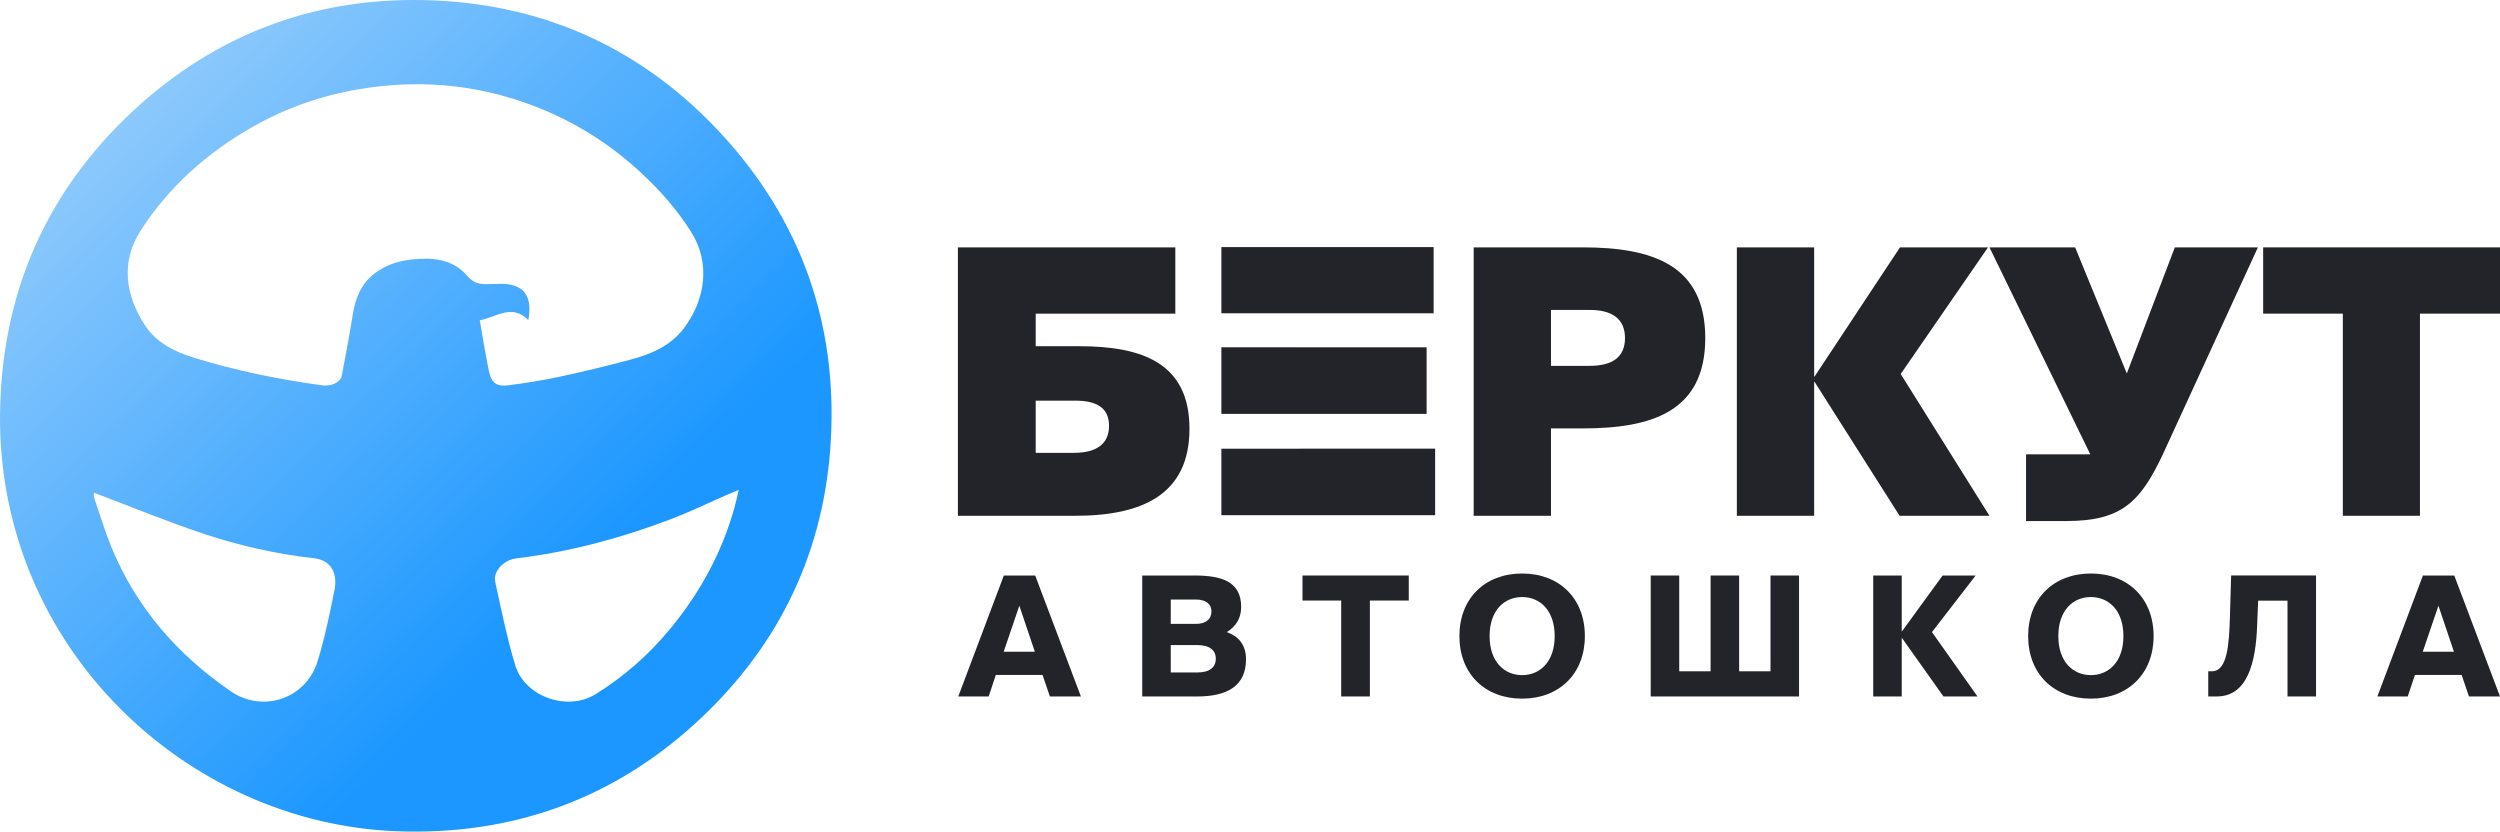
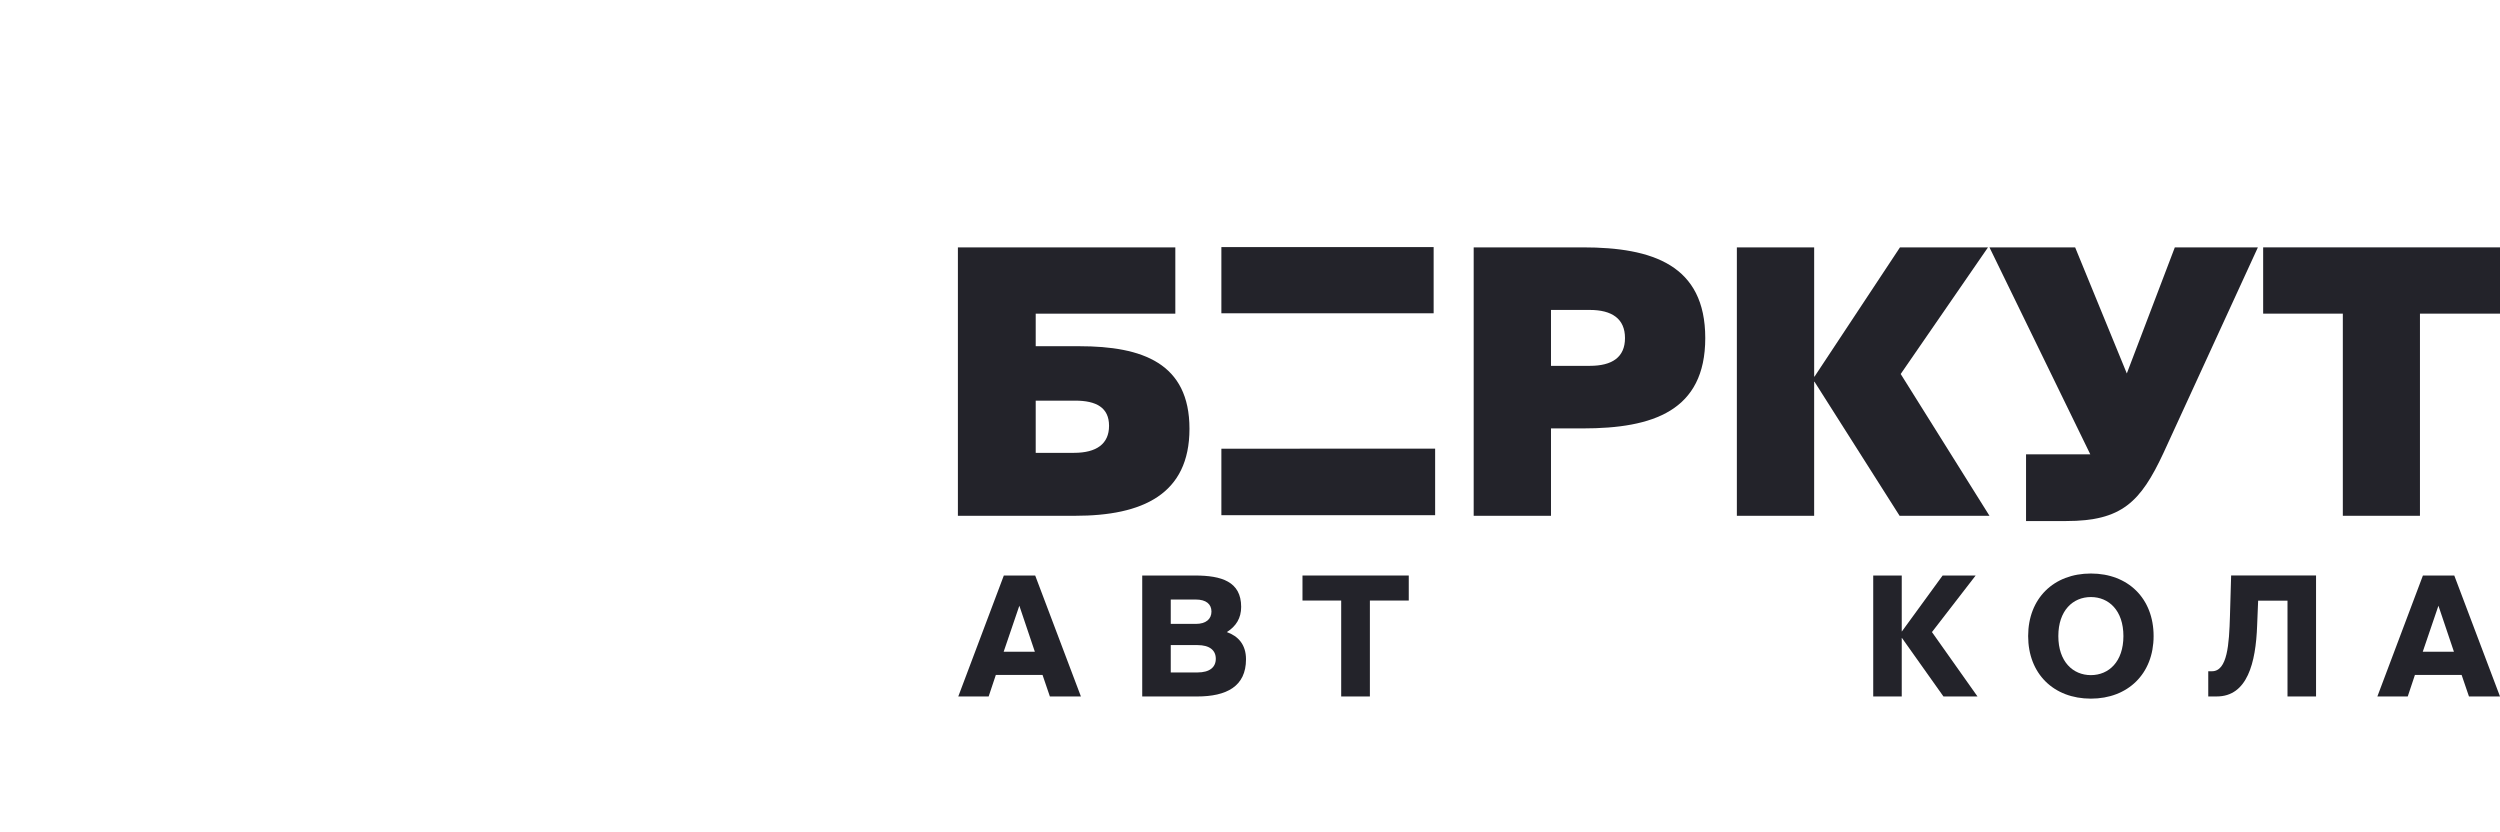
<svg xmlns="http://www.w3.org/2000/svg" width="475" height="158" viewBox="0 0 475 158" fill="none">
  <g clip-path="url(#clip0_0_1)">
-     <path d="M0.002 78.842C0.239 56.025 8.567 36.63 25.256 21.1C41.314 6.154 60.599 -0.855 82.488 0.083C103.998 1.007 122.319 9.518 136.944 25.319C152.119 41.715 159.108 61.34 157.858 83.656C156.683 104.621 148.205 122.418 132.903 136.711C116.725 151.825 97.302 158.8 75.221 157.927C35.493 156.357 -0.324 123.088 0.002 78.842ZM91.152 60.862C91.746 64.199 92.237 67.363 92.893 70.49C93.384 72.822 94.362 73.51 96.749 73.187C99.922 72.761 103.095 72.276 106.224 71.603C110.715 70.637 115.19 69.558 119.63 68.376C123.699 67.294 127.515 65.724 130.138 62.113C133.981 56.818 135.032 49.995 131.33 44.092C128.672 39.859 125.41 36.166 121.732 32.764C116.069 27.525 109.723 23.46 102.587 20.581C92.034 16.328 81.141 15.06 69.874 16.688C62.165 17.802 54.923 20.183 48.137 24.031C39.428 28.964 32.097 35.434 26.695 43.859C22.955 49.686 23.766 56.076 27.56 61.818C29.81 65.219 33.247 66.858 36.959 68.002C44.861 70.441 52.945 72.077 61.135 73.204C62.979 73.458 64.699 72.644 64.943 71.369C65.685 67.507 66.403 63.639 67.024 59.756C67.532 56.599 68.611 53.864 71.3 51.854C73.377 50.301 75.74 49.579 78.181 49.308C82.093 48.871 86.038 49.181 88.789 52.431C89.987 53.85 91.179 54.008 92.728 53.991C94.318 53.974 95.994 53.778 97.477 54.207C99.847 54.891 101.124 56.781 100.372 60.818C97.347 57.674 94.414 60.189 91.155 60.866L91.152 60.862ZM140.361 93.073C139.345 93.499 138.792 93.722 138.246 93.963C134.585 95.557 130.983 97.306 127.25 98.718C117.82 102.288 108.13 104.892 98.092 106.091C95.712 106.376 93.652 108.551 94.084 110.53C95.249 115.842 96.317 121.199 97.893 126.39C99.713 132.375 107.766 135.213 113.102 131.929C118.487 128.613 123.208 124.452 127.243 119.591C132.951 112.712 137.175 105.002 139.578 96.347C139.839 95.409 140.032 94.454 140.361 93.076V93.073ZM17.825 93.609C17.859 93.942 17.825 94.403 17.959 94.805C18.989 97.828 19.92 100.893 21.125 103.844C25.84 115.382 33.687 124.39 43.889 131.372C49.957 135.526 58.147 132.729 60.318 125.703C61.688 121.264 62.646 116.684 63.549 112.121C64.246 108.613 62.632 106.394 59.665 106.064C52.44 105.263 45.366 103.652 38.498 101.353C31.588 99.041 24.837 96.258 17.821 93.606L17.825 93.609Z" fill="url(#paint0_linear_0_1)" />
    <path d="M182 97.997V47H223.312V59.591H196.785V65.781H205.061C217.087 65.781 226 69.017 226 81.47C226 93.924 217.09 98 204.283 98H182V97.997ZM196.785 86.039H204.071C208.315 86.039 210.72 84.351 210.72 80.904C210.72 77.457 208.315 76.121 204.283 76.121H196.785V86.039Z" fill="#23232A" />
    <path d="M300.737 47C314.02 47 324 50.377 324 64.234C324 78.092 314.02 81.399 300.737 81.399H294.689V98H280V47H300.733H300.737ZM294.689 58.888V69.51H302.069C306.286 69.51 308.749 67.892 308.749 64.234C308.749 60.577 306.289 58.888 302.069 58.888H294.689Z" fill="#23232A" />
    <path d="M330.003 97.997V47H344.691V71.549H344.762L360.996 47H377.719L361.133 71.06L378 98H360.922L344.758 72.534H344.688V98H330L330.003 97.997Z" fill="#23232A" />
    <path d="M384.948 99V86.318H397.153L378 47H394.277L404.095 70.955L413.217 47H429L411.042 86.103C406.693 95.407 403.116 98.997 392.594 98.997H384.948V99Z" fill="#23232A" />
    <path d="M445.14 59.592H430V47H475V59.592H459.79V98H445.137V59.592H445.14Z" fill="#23232A" />
    <path d="M190.727 109.348H196.686L205.373 132.33H199.478L198.082 128.239H189.207L187.843 132.33H182.072L190.727 109.348ZM190.695 123.835H196.623L193.675 115.087L190.695 123.835Z" fill="#23232A" />
    <path d="M217.023 109.348H227.039C232.078 109.348 235.821 110.488 235.821 115.307C235.821 117.431 234.87 118.983 233.097 120.095C235.253 120.855 236.741 122.471 236.741 125.262C236.741 130.429 233.033 132.33 227.454 132.33H217.023V109.348ZM222.443 118.539H227.23C229.131 118.539 230.178 117.62 230.178 116.195C230.178 114.771 229.131 113.912 227.23 113.912H222.443V118.539ZM222.443 127.766H227.515C229.83 127.766 231.002 126.782 231.002 125.166C231.002 123.55 229.83 122.567 227.515 122.567H222.443V127.766Z" fill="#23232A" />
    <path d="M254.827 114.103H247.472V109.348H267.665V114.103H260.278V132.33H254.827V114.103Z" fill="#23232A" />
-     <path d="M289.206 132.742C282.135 132.742 277.287 128.018 277.287 120.855C277.287 113.692 282.138 108.968 289.206 108.968C296.273 108.968 301.124 113.692 301.124 120.855C301.124 128.018 296.245 132.742 289.206 132.742ZM289.206 128.274C292.597 128.274 295.389 125.738 295.389 120.855C295.389 115.972 292.597 113.439 289.206 113.439C285.814 113.439 283.023 115.975 283.023 120.855C283.023 125.735 285.814 128.274 289.206 128.274Z" fill="#23232A" />
-     <path d="M313.635 132.33V109.348H319.054V127.546H325.014V109.348H330.437V127.546H336.396V109.348H341.819V132.33H313.638H313.635Z" fill="#23232A" />
    <path d="M361.364 121.203H361.332V132.33H355.912V109.348H361.332V119.967H361.364L369.099 109.348H375.374L367.071 120.095L375.725 132.33H369.258L361.364 121.203Z" fill="#23232A" />
    <path d="M397.266 132.742C390.196 132.742 385.348 128.018 385.348 120.855C385.348 113.692 390.199 108.968 397.266 108.968C404.334 108.968 409.185 113.692 409.185 120.855C409.185 128.018 404.305 132.742 397.266 132.742ZM397.266 128.274C400.658 128.274 403.449 125.738 403.449 120.855C403.449 115.972 400.658 113.439 397.266 113.439C393.875 113.439 391.083 115.975 391.083 120.855C391.083 125.735 393.875 128.274 397.266 128.274Z" fill="#23232A" />
    <path d="M434.626 132.33V114.132H429.047L428.855 118.856C428.603 125.955 426.984 132.326 421.184 132.326H419.568V127.539H420.268C423.216 127.539 423.532 122.404 423.691 117.077L423.915 109.342H440.049V132.323H434.63L434.626 132.33Z" fill="#23232A" />
    <path d="M460.354 109.348H466.313L475 132.33H469.105L467.709 128.239H458.834L457.47 132.33H451.699L460.354 109.348ZM460.322 123.835H466.249L463.302 115.087L460.322 123.835Z" fill="#23232A" />
    <path d="M246.945 85.243V85.255H232.062V97.886H272.676V85.243H246.945Z" fill="#23232A" />
    <path d="M248.267 59.524H272.392V46.947H232.062V59.524H248.267Z" fill="#23232A" />
-     <path d="M271.057 78.635V65.988H246.747V65.985H232.062V78.635H246.747H246.945H271.057Z" fill="#23232A" />
  </g>
  <defs>
    <linearGradient id="paint0_linear_0_1" x1="16.5" y1="24.5" x2="105" y2="115.5" gradientUnits="userSpaceOnUse">
      <stop stop-color="#8FCAFC" />
      <stop offset="1" stop-color="#1B97FF" />
    </linearGradient>
    <clipPath id="clip0_0_1">
      <rect width="475" height="158" fill="white" />
    </clipPath>
  </defs>
</svg>